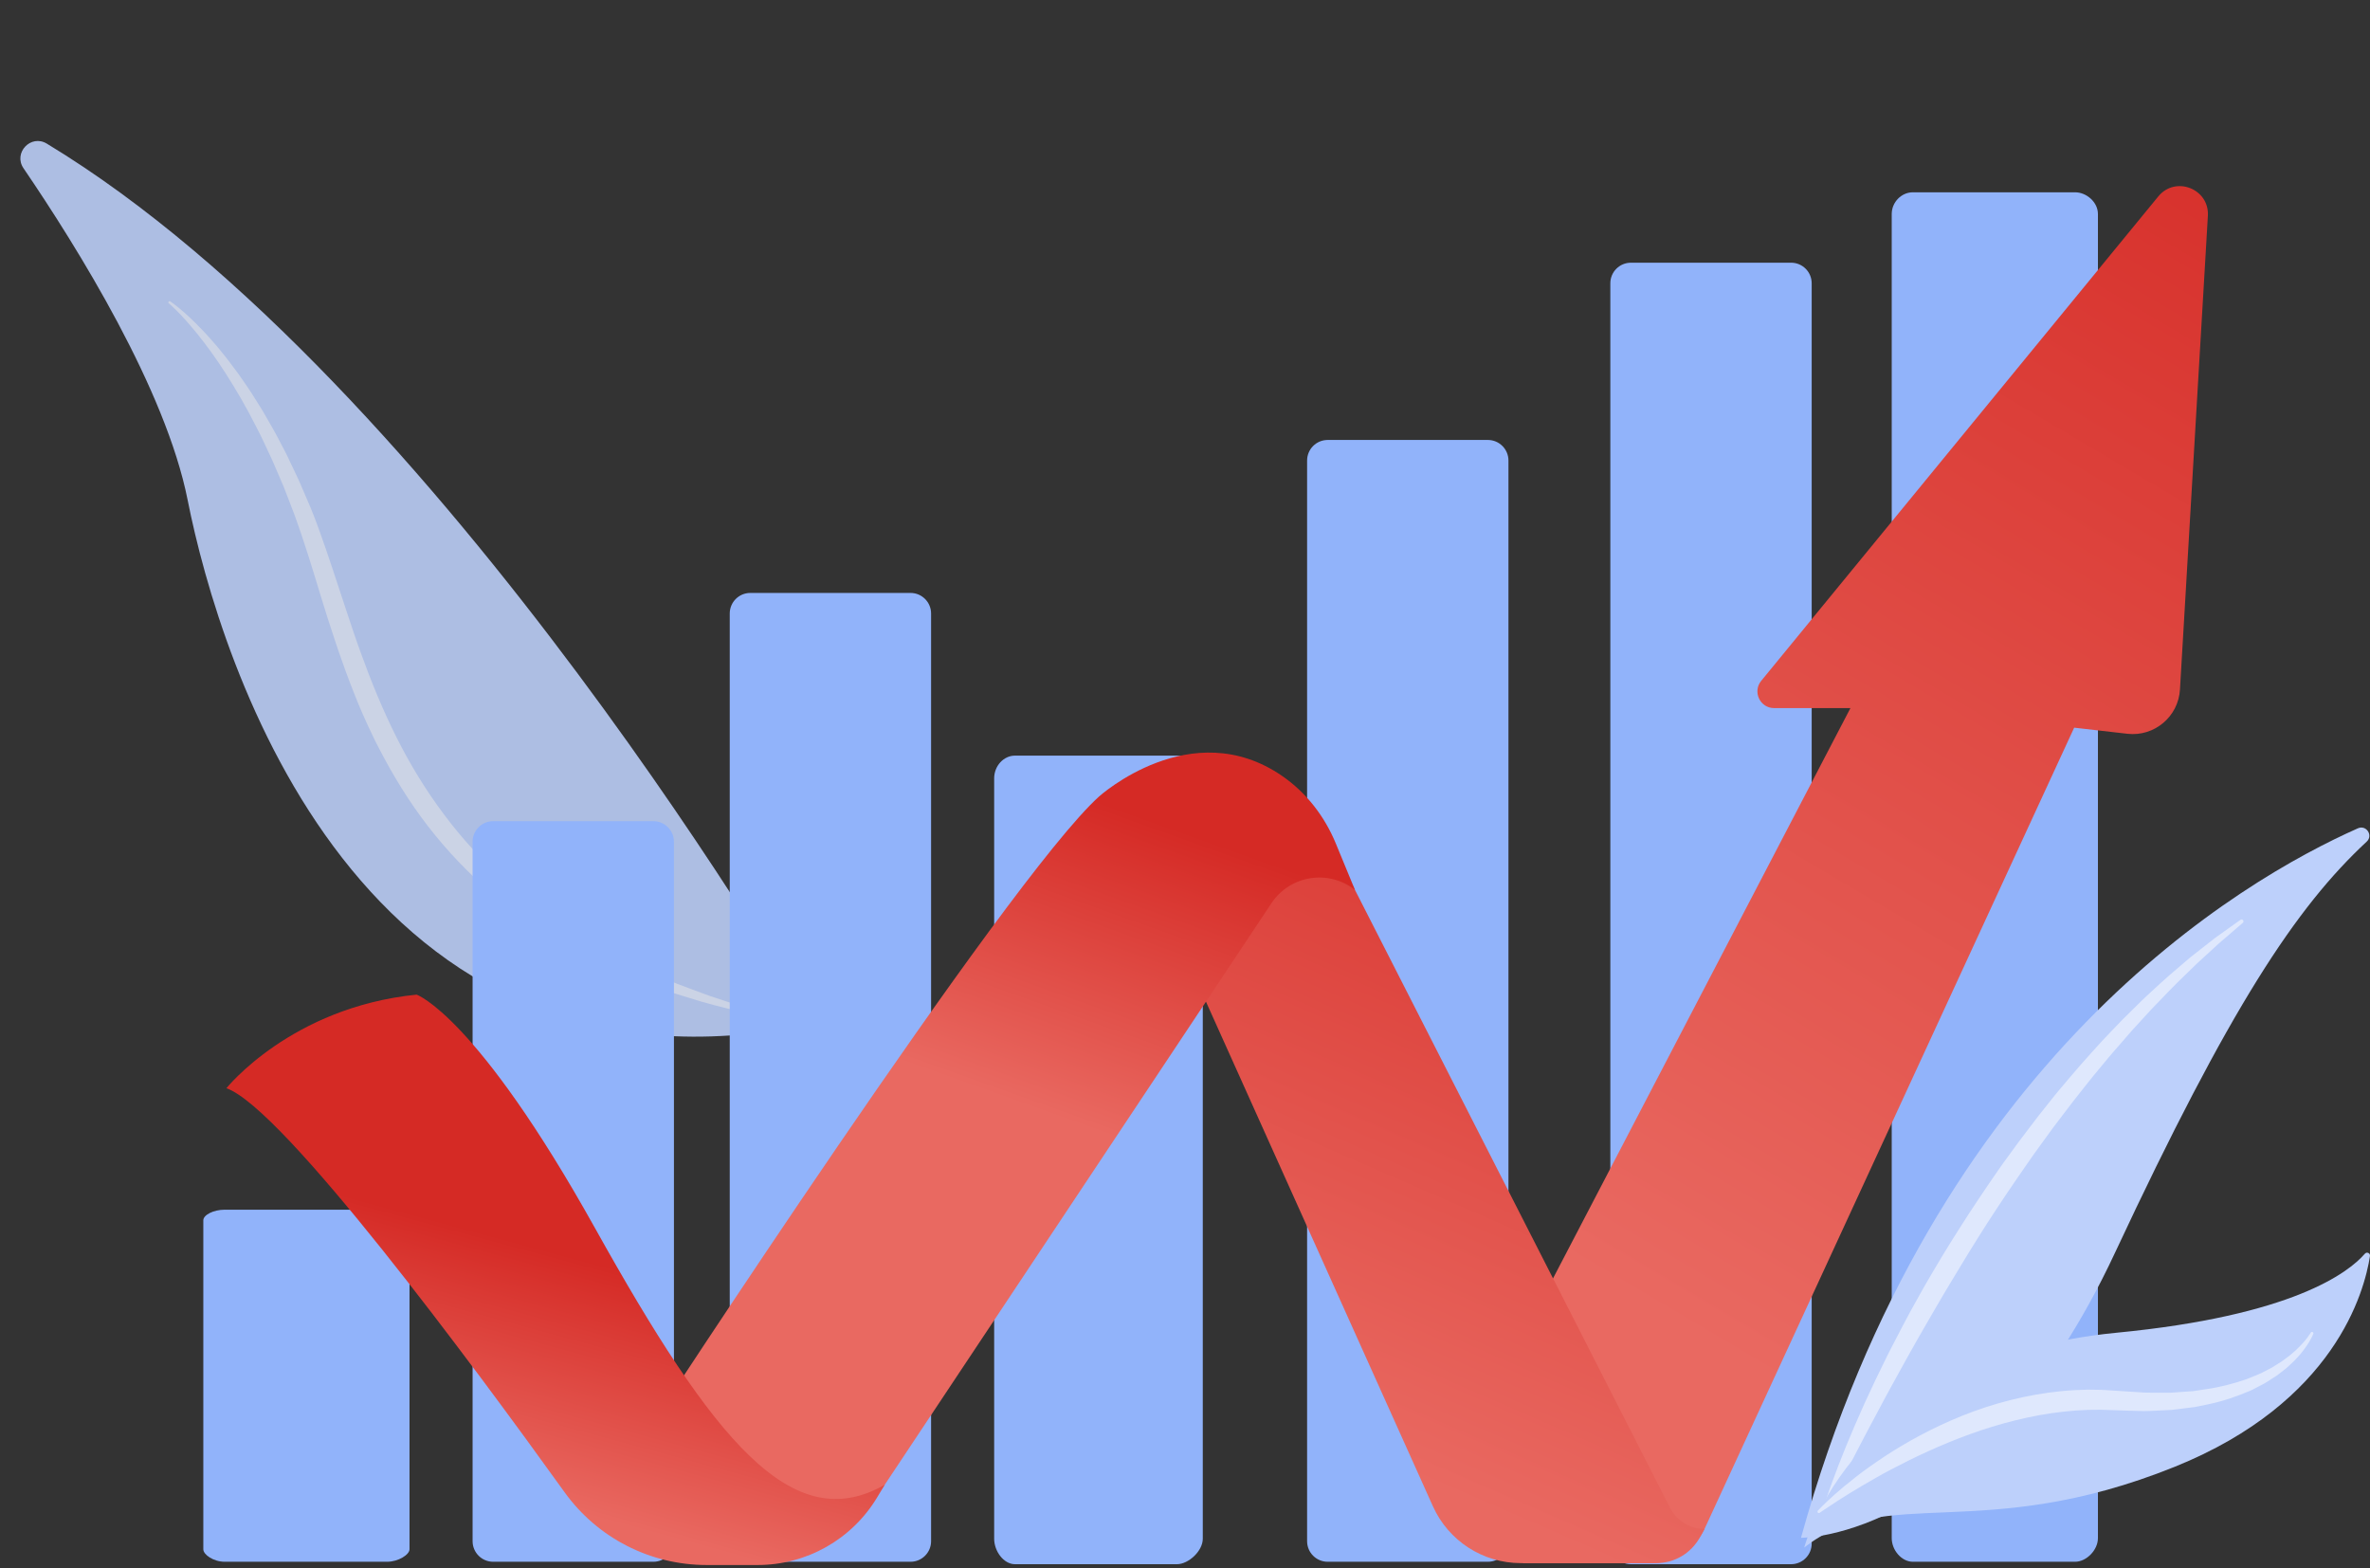
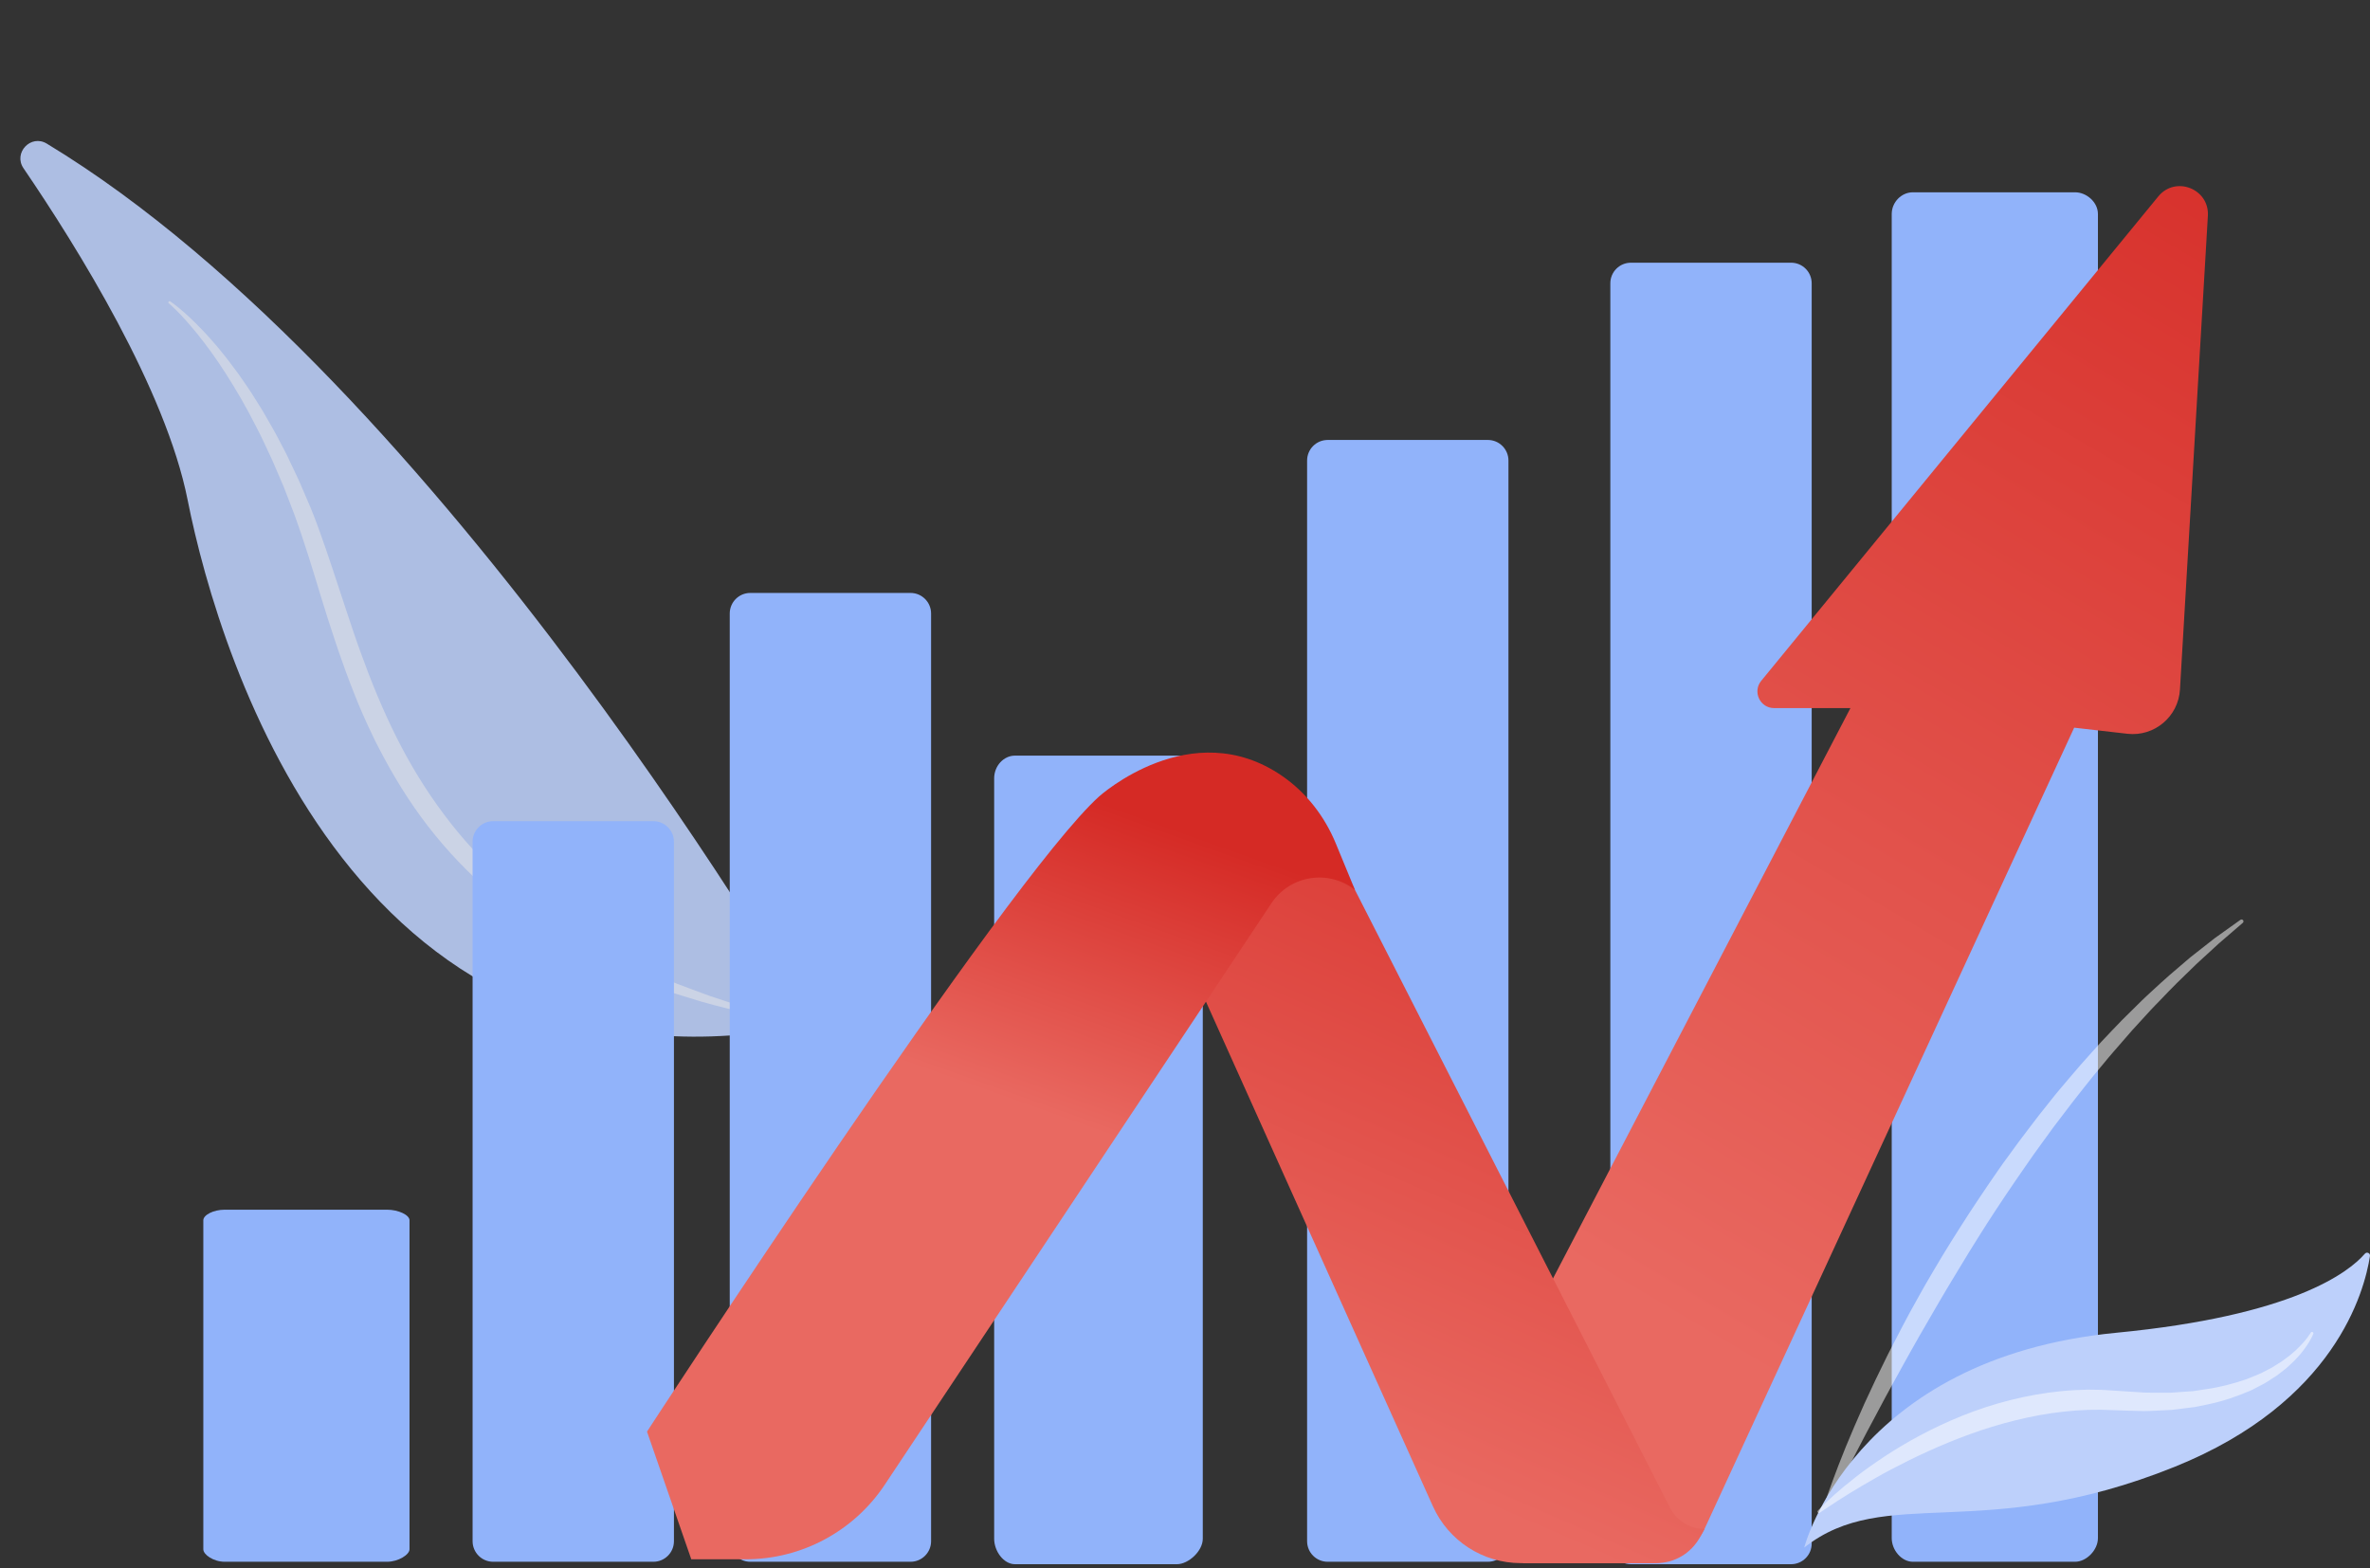
<svg xmlns="http://www.w3.org/2000/svg" width="603" height="399" viewBox="0 0 603 399" fill="none">
  <rect x="0" y="0" width="603" height="399" fill="#333333" stroke="none" />
  <g opacity="0.88">
    <path d="M11.906 36.539C7.849 34.086 3.311 38.891 5.981 42.809C19.744 63.007 42.15 99.073 47.735 127.189C55.947 168.53 91.546 284.389 206.536 260.562C206.536 260.562 112.643 97.451 11.903 36.538L11.906 36.539Z" fill="#BDD0FB" />
    <path opacity="0.51" d="M43.32 76.683C43.32 76.683 43.524 76.815 43.921 77.105C44.316 77.393 44.887 77.821 45.604 78.421C47.05 79.602 49.093 81.431 51.481 83.964C52.702 85.211 53.956 86.673 55.338 88.256C55.997 89.072 56.686 89.922 57.398 90.804C58.118 91.682 58.793 92.642 59.529 93.607C59.893 94.094 60.262 94.588 60.637 95.089C60.994 95.603 61.357 96.125 61.723 96.655C62.447 97.722 63.234 98.794 63.961 99.945C64.686 101.099 65.426 102.282 66.187 103.493C66.967 104.695 67.649 105.987 68.411 107.275C69.945 109.845 71.353 112.619 72.843 115.478C73.552 116.923 74.237 118.41 74.953 119.913C75.307 120.666 75.666 121.424 76.026 122.188C76.374 122.958 76.696 123.743 77.037 124.528C77.71 126.102 78.393 127.698 79.085 129.312C79.76 130.988 80.383 132.564 81.002 134.278C82.249 137.688 83.421 141.137 84.59 144.659C85.749 148.167 86.927 151.731 88.121 155.342C88.717 157.139 89.305 158.953 89.93 160.755C90.239 161.659 90.55 162.564 90.861 163.471C91.184 164.372 91.508 165.276 91.832 166.181C94.44 173.415 97.392 180.617 100.859 187.544C104.321 194.47 108.367 201.082 112.925 207.155C117.457 213.248 122.547 218.77 127.938 223.606C128.609 224.215 129.278 224.82 129.943 225.423C130.637 225.995 131.327 226.564 132.014 227.129C133.393 228.255 134.726 229.417 136.158 230.422C137.57 231.451 138.94 232.511 140.345 233.485C141.773 234.427 143.183 235.36 144.575 236.28C144.923 236.51 145.271 236.739 145.618 236.965C145.976 237.174 146.332 237.384 146.685 237.594C147.394 238.013 148.098 238.429 148.797 238.843C150.195 239.669 151.545 240.531 152.954 241.237C154.345 241.976 155.712 242.706 157.054 243.419C157.389 243.597 157.724 243.774 158.057 243.952C158.398 244.112 158.737 244.273 159.074 244.432C159.749 244.751 160.419 245.066 161.081 245.378C162.405 246.003 163.703 246.615 164.97 247.213C166.262 247.759 167.525 248.293 168.756 248.814C169.988 249.336 171.19 249.844 172.355 250.337C173.543 250.78 174.698 251.208 175.816 251.626C176.936 252.042 178.021 252.444 179.067 252.831C179.59 253.023 180.099 253.233 180.61 253.402C181.12 253.572 181.622 253.735 182.112 253.898C184.08 254.547 185.885 255.143 187.517 255.683C188.332 255.96 189.107 256.206 189.845 256.412C190.579 256.628 191.268 256.83 191.91 257.019C193.193 257.395 194.284 257.716 195.17 257.977C196.942 258.498 197.888 258.774 197.888 258.774L197.899 258.777C198.062 258.824 198.155 258.996 198.108 259.16C198.064 259.316 197.906 259.407 197.751 259.376C197.751 259.376 196.783 259.178 194.971 258.806C194.065 258.62 192.945 258.39 191.629 258.121C190.316 257.836 188.787 257.583 187.12 257.122C183.774 256.247 179.662 255.317 175.069 253.808C173.914 253.45 172.721 253.084 171.495 252.704C170.286 252.272 169.04 251.827 167.763 251.371C166.483 250.914 165.172 250.442 163.828 249.962C162.511 249.411 161.163 248.849 159.785 248.273C154.263 246.004 148.437 243.127 142.5 239.664C141.036 238.763 139.552 237.848 138.048 236.922C136.564 235.964 135.114 234.915 133.619 233.896C132.106 232.901 130.684 231.745 129.216 230.622C128.484 230.056 127.748 229.49 127.009 228.918C126.304 228.307 125.594 227.692 124.884 227.075C119.176 222.154 113.751 216.494 108.894 210.223C104.045 203.946 99.821 197.054 96.175 189.907L95.485 188.57L94.836 187.213L93.548 184.498C92.703 182.684 91.925 180.846 91.136 179.015C90.408 177.163 89.645 175.327 88.953 173.477C88.27 171.624 87.56 169.783 86.928 167.93C86.605 167.006 86.281 166.085 85.959 165.164C85.651 164.241 85.342 163.321 85.036 162.402C84.413 160.566 83.834 158.734 83.246 156.916C82.09 153.276 81.021 149.67 79.931 146.148C78.852 142.626 77.76 139.167 76.641 135.867C76.374 135.04 76.062 134.203 75.768 133.376C75.476 132.56 75.187 131.688 74.903 130.932C74.286 129.326 73.677 127.739 73.075 126.173C72.77 125.392 72.482 124.609 72.17 123.843C71.845 123.084 71.522 122.329 71.204 121.579C70.559 120.084 69.945 118.599 69.302 117.158C67.931 114.32 66.739 111.506 65.358 108.925C62.739 103.686 60.005 99.06 57.444 95.049C54.882 91.036 52.406 87.695 50.261 85.03C48.111 82.371 46.295 80.376 44.99 79.091C44.343 78.445 43.828 77.959 43.483 77.648C43.138 77.334 42.945 77.176 42.945 77.176C42.813 77.067 42.794 76.874 42.9 76.741C43 76.617 43.176 76.591 43.307 76.676L43.315 76.681L43.32 76.683Z" fill="white" />
  </g>
  <path d="M166.239 208.932H125.475C122.585 208.932 120.242 211.277 120.242 214.17V392.122C120.242 395.014 122.585 397.359 125.475 397.359H166.239C169.129 397.359 171.472 395.014 171.472 392.122V214.17C171.472 211.277 169.129 208.932 166.239 208.932Z" fill="#91B3FA" />
  <path d="M104.195 310.479C104.195 309.117 101.354 307.781 98.465 307.781H57.197C54.308 307.781 51.73 309.117 51.73 310.479V394.186C51.73 395.548 54.308 397.359 57.197 397.359H98.463C101.352 397.359 104.193 395.548 104.193 394.186V310.479H104.195Z" fill="#91B3FA" />
  <path d="M299.469 192.252H258.238C255.349 192.252 252.945 194.877 252.945 198.034V391.492C252.945 394.65 255.347 397.977 258.238 397.977H299.469C302.358 397.977 306.025 394.65 306.025 391.492V198.034C306.025 194.877 302.358 192.252 299.469 192.252Z" fill="#91B3FA" />
  <path d="M231.665 150.86H190.901C188.011 150.86 185.668 153.205 185.668 156.098V392.122C185.668 395.014 188.011 397.359 190.901 397.359H231.665C234.555 397.359 236.898 395.014 236.898 392.122V156.098C236.898 153.205 234.555 150.86 231.665 150.86Z" fill="#91B3FA" />
  <path d="M533.777 54.453C533.777 51.411 530.853 48.924 527.962 48.924H486.696C483.807 48.924 481.312 51.411 481.312 54.453V391.344C481.312 394.386 483.805 397.359 486.696 397.359H527.962C530.851 397.359 533.777 394.384 533.777 391.344V54.453Z" fill="#91B3FA" />
  <path d="M378.563 111.939H337.799C334.909 111.939 332.566 114.284 332.566 117.176V392.122C332.566 395.014 334.909 397.359 337.799 397.359H378.563C381.453 397.359 383.796 395.014 383.796 392.122V117.176C383.796 114.284 381.453 111.939 378.563 111.939Z" fill="#91B3FA" />
  <path d="M455.715 66.84H414.952C412.062 66.84 409.719 69.185 409.719 72.078V392.74C409.719 395.632 412.062 397.977 414.952 397.977H455.715C458.605 397.977 460.948 395.632 460.948 392.74V72.078C460.948 69.185 458.605 66.84 455.715 66.84Z" fill="#91B3FA" />
  <path d="M376.021 361.918L470.807 180.16H451.387C447.806 180.16 445.837 175.993 448.108 173.222L549.13 49.981C553.508 44.64 562.157 48.027 561.751 54.924L554.649 175.438C554.243 182.337 548.131 187.478 541.272 186.693L527.731 185.141L433.685 389.001C431.238 394.308 425.931 397.706 420.09 397.706H387.494L376.02 361.916L376.021 361.918Z" fill="url(#paint0_linear_5351_43049)" />
-   <path d="M599.927 210.744C570.425 223.837 492.061 269.139 458.227 391.255C458.227 391.255 503.867 392.021 538.111 318.757C567.395 256.102 584.237 230.791 602.169 214.126C603.869 212.546 602.046 209.803 599.927 210.744Z" fill="#BDD0FB" />
  <path opacity="0.51" d="M463.684 384.335C463.684 384.335 463.738 384.161 463.842 383.823C463.946 383.483 464.107 382.982 464.324 382.334C464.749 381.033 465.401 379.135 466.286 376.74C467.148 374.337 468.29 371.456 469.614 368.156C470.959 364.865 472.546 361.181 474.334 357.187C476.154 353.207 478.183 348.922 480.425 344.436C482.721 339.977 485.129 335.265 487.82 330.497C488.49 329.303 489.166 328.101 489.847 326.888C490.55 325.689 491.256 324.481 491.968 323.265C493.377 320.825 494.885 318.403 496.391 315.954C497.913 313.516 499.486 311.08 501.056 308.63C502.675 306.212 504.253 303.753 505.916 301.351C507.582 298.949 509.204 296.52 510.949 294.187C511.806 293.01 512.663 291.837 513.515 290.666C514.374 289.498 515.262 288.359 516.128 287.212C517.002 286.068 517.869 284.929 518.735 283.795C519.624 282.679 520.508 281.569 521.385 280.465C523.115 278.238 524.934 276.123 526.707 274.034C528.458 271.925 530.268 269.926 532.022 267.957C533.759 265.973 535.53 264.094 537.273 262.283C538.145 261.377 538.987 260.469 539.847 259.605C540.715 258.745 541.57 257.901 542.41 257.069C543.25 256.238 544.075 255.421 544.887 254.621C545.699 253.821 546.536 253.077 547.335 252.325C548.963 250.855 550.474 249.4 551.995 248.103C553.512 246.803 554.949 245.571 556.3 244.415C556.64 244.127 556.972 243.843 557.3 243.565C557.639 243.299 557.971 243.037 558.299 242.779C558.952 242.265 559.583 241.772 560.189 241.296C561.398 240.346 562.509 239.474 563.514 238.687C567.667 235.723 570.039 234.028 570.039 234.028C570.258 233.872 570.562 233.922 570.718 234.141C570.864 234.347 570.827 234.629 570.64 234.793L570.623 234.808C570.623 234.808 568.428 236.697 564.587 240.005C563.655 240.86 562.622 241.807 561.496 242.839C560.934 243.353 560.35 243.889 559.744 244.446C559.44 244.725 559.132 245.007 558.819 245.294C558.514 245.591 558.203 245.896 557.888 246.204C556.627 247.431 555.282 248.737 553.868 250.113C552.449 251.484 551.045 253.019 549.536 254.567C548.787 255.347 547.999 256.121 547.236 256.95C546.476 257.78 545.701 258.626 544.913 259.488C544.125 260.347 543.324 261.221 542.512 262.11C541.707 263.005 540.921 263.944 540.105 264.878C539.293 265.813 538.467 266.762 537.633 267.719C536.784 268.666 535.988 269.681 535.15 270.674C533.488 272.677 531.775 274.709 530.123 276.853C529.287 277.915 528.443 278.986 527.594 280.064C526.744 281.142 525.927 282.258 525.075 283.36C524.234 284.466 523.384 285.58 522.533 286.699C521.704 287.837 520.872 288.979 520.035 290.126C519.205 291.276 518.353 292.42 517.53 293.589C516.712 294.762 515.893 295.939 515.071 297.119C513.415 299.467 511.819 301.871 510.193 304.254C508.566 306.637 507.025 309.078 505.444 311.478C503.908 313.909 502.373 316.326 500.886 318.748C497.926 323.6 495.024 328.383 492.313 333.071C490.958 335.415 489.622 337.72 488.317 339.977C487.019 342.238 485.786 344.473 484.575 346.641C482.181 350.993 479.882 355.095 477.875 358.943C475.797 362.755 473.974 366.293 472.338 369.424C470.697 372.551 469.319 375.306 468.157 377.563C465.883 382.102 464.583 384.697 464.583 384.697V384.703C464.459 384.944 464.166 385.042 463.925 384.92C463.708 384.81 463.608 384.564 463.679 384.339L463.684 384.335Z" fill="white" />
  <path d="M459.051 393.746C459.051 393.746 471.326 345.572 538.468 339.092C583.272 334.769 597.513 323.802 601.699 318.976C602.186 318.414 603.102 318.833 602.991 319.568C601.597 328.663 594.04 356.765 553.353 373.18C504.317 392.964 479.749 377.409 459.051 393.744V393.746Z" fill="#BDD0FB" />
  <path opacity="0.51" d="M462.515 384.358C462.515 384.358 462.884 383.947 463.609 383.229C464.334 382.509 465.409 381.46 466.843 380.2C468.263 378.925 470.047 377.444 472.148 375.81C474.24 374.16 476.697 372.431 479.43 370.61C482.169 368.798 485.23 366.97 488.561 365.192C491.893 363.419 495.503 361.71 499.344 360.171C503.182 358.631 507.262 357.289 511.493 356.222C515.725 355.153 520.11 354.375 524.54 353.941C525.651 353.859 526.756 353.727 527.871 353.688C528.983 353.647 530.094 353.608 531.205 353.567C532.316 353.582 533.424 353.599 534.53 353.614C535.633 353.644 536.734 353.748 537.83 353.811C539.935 353.946 542.021 354.078 544.083 354.212C546.197 354.418 548.118 354.29 550.082 354.332C550.57 354.334 551.055 354.338 551.539 354.34L552.264 354.343L552.988 354.295C553.952 354.226 554.905 354.16 555.851 354.093C556.323 354.059 556.795 354.026 557.262 353.994L557.961 353.946C558.191 353.92 558.419 353.879 558.647 353.846C559.559 353.709 560.46 353.573 561.351 353.438C564.92 352.94 568.204 352.04 571.175 351.041C571.555 350.936 571.905 350.774 572.26 350.627C572.614 350.483 572.966 350.34 573.313 350.201C574.001 349.907 574.704 349.67 575.338 349.347C575.974 349.02 576.591 348.703 577.194 348.393C577.494 348.235 577.798 348.092 578.082 347.929C578.36 347.754 578.633 347.582 578.902 347.411C579.443 347.073 579.968 346.745 580.474 346.429C580.96 346.086 581.414 345.735 581.861 345.408C582.779 344.777 583.495 344.057 584.201 343.461C584.854 342.817 585.451 342.244 585.924 341.707C586.39 341.165 586.796 340.705 587.076 340.3C587.38 339.909 587.586 339.595 587.725 339.384C587.868 339.172 587.921 339.068 587.921 339.068C588.014 338.892 588.231 338.825 588.405 338.918C588.565 339.001 588.635 339.189 588.578 339.354V339.359C588.578 339.359 588.524 339.504 588.411 339.747C588.298 339.992 588.133 340.364 587.873 340.811C587.38 341.731 586.54 343.005 585.305 344.51C584.645 345.215 583.966 346.069 583.083 346.839C582.653 347.238 582.212 347.665 581.739 348.088C581.238 348.478 580.721 348.881 580.185 349.299C579.916 349.506 579.642 349.718 579.364 349.931C579.078 350.134 578.774 350.316 578.472 350.514C577.863 350.904 577.237 351.305 576.593 351.717C575.948 352.125 575.236 352.446 574.531 352.831C573.815 353.187 573.105 353.618 572.328 353.922C569.254 355.221 565.82 356.448 562.083 357.246C561.147 357.439 560.199 357.634 559.237 357.833C558.996 357.881 558.755 357.937 558.512 357.977L557.779 358.07C557.288 358.132 556.796 358.193 556.299 358.256C555.305 358.38 554.3 358.505 553.288 358.631L552.524 358.722L551.749 358.761C551.23 358.787 550.709 358.813 550.186 358.839C548.105 358.926 545.911 359.095 543.866 358.978C542.826 358.95 541.778 358.92 540.725 358.893C539.657 358.855 538.583 358.818 537.506 358.781C533.408 358.557 529.224 358.696 525.071 359.163C520.915 359.613 516.789 360.383 512.778 361.37C508.767 362.367 504.862 363.56 501.144 364.921C493.699 367.62 486.97 370.816 481.31 373.797C478.47 375.272 475.944 376.772 473.682 378.077C471.432 379.402 469.504 380.62 467.913 381.622C466.331 382.641 465.098 383.459 464.262 384.025C463.431 384.597 462.988 384.901 462.988 384.901C462.823 385.015 462.598 384.974 462.485 384.809C462.389 384.669 462.405 384.484 462.515 384.363V384.358Z" fill="white" />
  <path d="M297.652 234.442L364.57 383.227C368.532 392.04 377.292 397.706 386.946 397.706H421.442C426.018 397.706 430.235 395.221 432.456 391.216L433.684 389.001C429.977 389.001 426.584 386.921 424.898 383.617L335.74 208.762L297.652 234.442Z" fill="url(#paint1_linear_5351_43049)" />
  <path d="M344.747 226.424C338.036 221.119 328.232 222.68 323.494 229.804L225.109 377.759C217.23 389.608 203.949 396.73 189.729 396.73H175.884L164.617 364.243C164.617 364.243 256.082 223.868 279.656 202.633C279.656 202.633 303.134 181.453 326.281 197.467C332.397 201.697 337.04 207.735 339.875 214.614L344.745 226.426L344.747 226.424Z" fill="url(#paint2_linear_5351_43049)" />
-   <path d="M57.609 276.873C57.609 276.873 74.078 256.269 105.993 253.064C105.993 253.064 121.15 258.233 151.348 312.393C181.545 366.552 201.589 391.251 225.109 377.761L223.162 380.998C216.744 391.663 205.216 398.185 192.777 398.185H179.769C165.446 398.185 152.002 391.294 143.637 379.656C120.135 346.954 72.049 281.953 57.611 276.877L57.609 276.873Z" fill="url(#paint3_linear_5351_43049)" />
  <defs>
    <linearGradient id="paint0_linear_5351_43049" x1="597.847" y1="15.115" x2="412.427" y2="328.803" gradientUnits="userSpaceOnUse">
      <stop stop-color="#D52A25" />
      <stop offset="1" stop-color="#E96961" />
    </linearGradient>
    <linearGradient id="paint1_linear_5351_43049" x1="460.109" y1="191.375" x2="376.571" y2="383.293" gradientUnits="userSpaceOnUse">
      <stop stop-color="#D52A25" />
      <stop offset="1" stop-color="#E96961" />
    </linearGradient>
    <linearGradient id="paint2_linear_5351_43049" x1="379.738" y1="172.593" x2="301.203" y2="392.529" gradientUnits="userSpaceOnUse">
      <stop offset="0.27" stop-color="#D52A25" />
      <stop offset="0.61" stop-color="#E96961" />
    </linearGradient>
    <linearGradient id="paint3_linear_5351_43049" x1="257.647" y1="239.71" x2="213.31" y2="403.005" gradientUnits="userSpaceOnUse">
      <stop offset="0.63" stop-color="#D52A25" />
      <stop offset="1" stop-color="#E96961" />
    </linearGradient>
  </defs>
</svg>